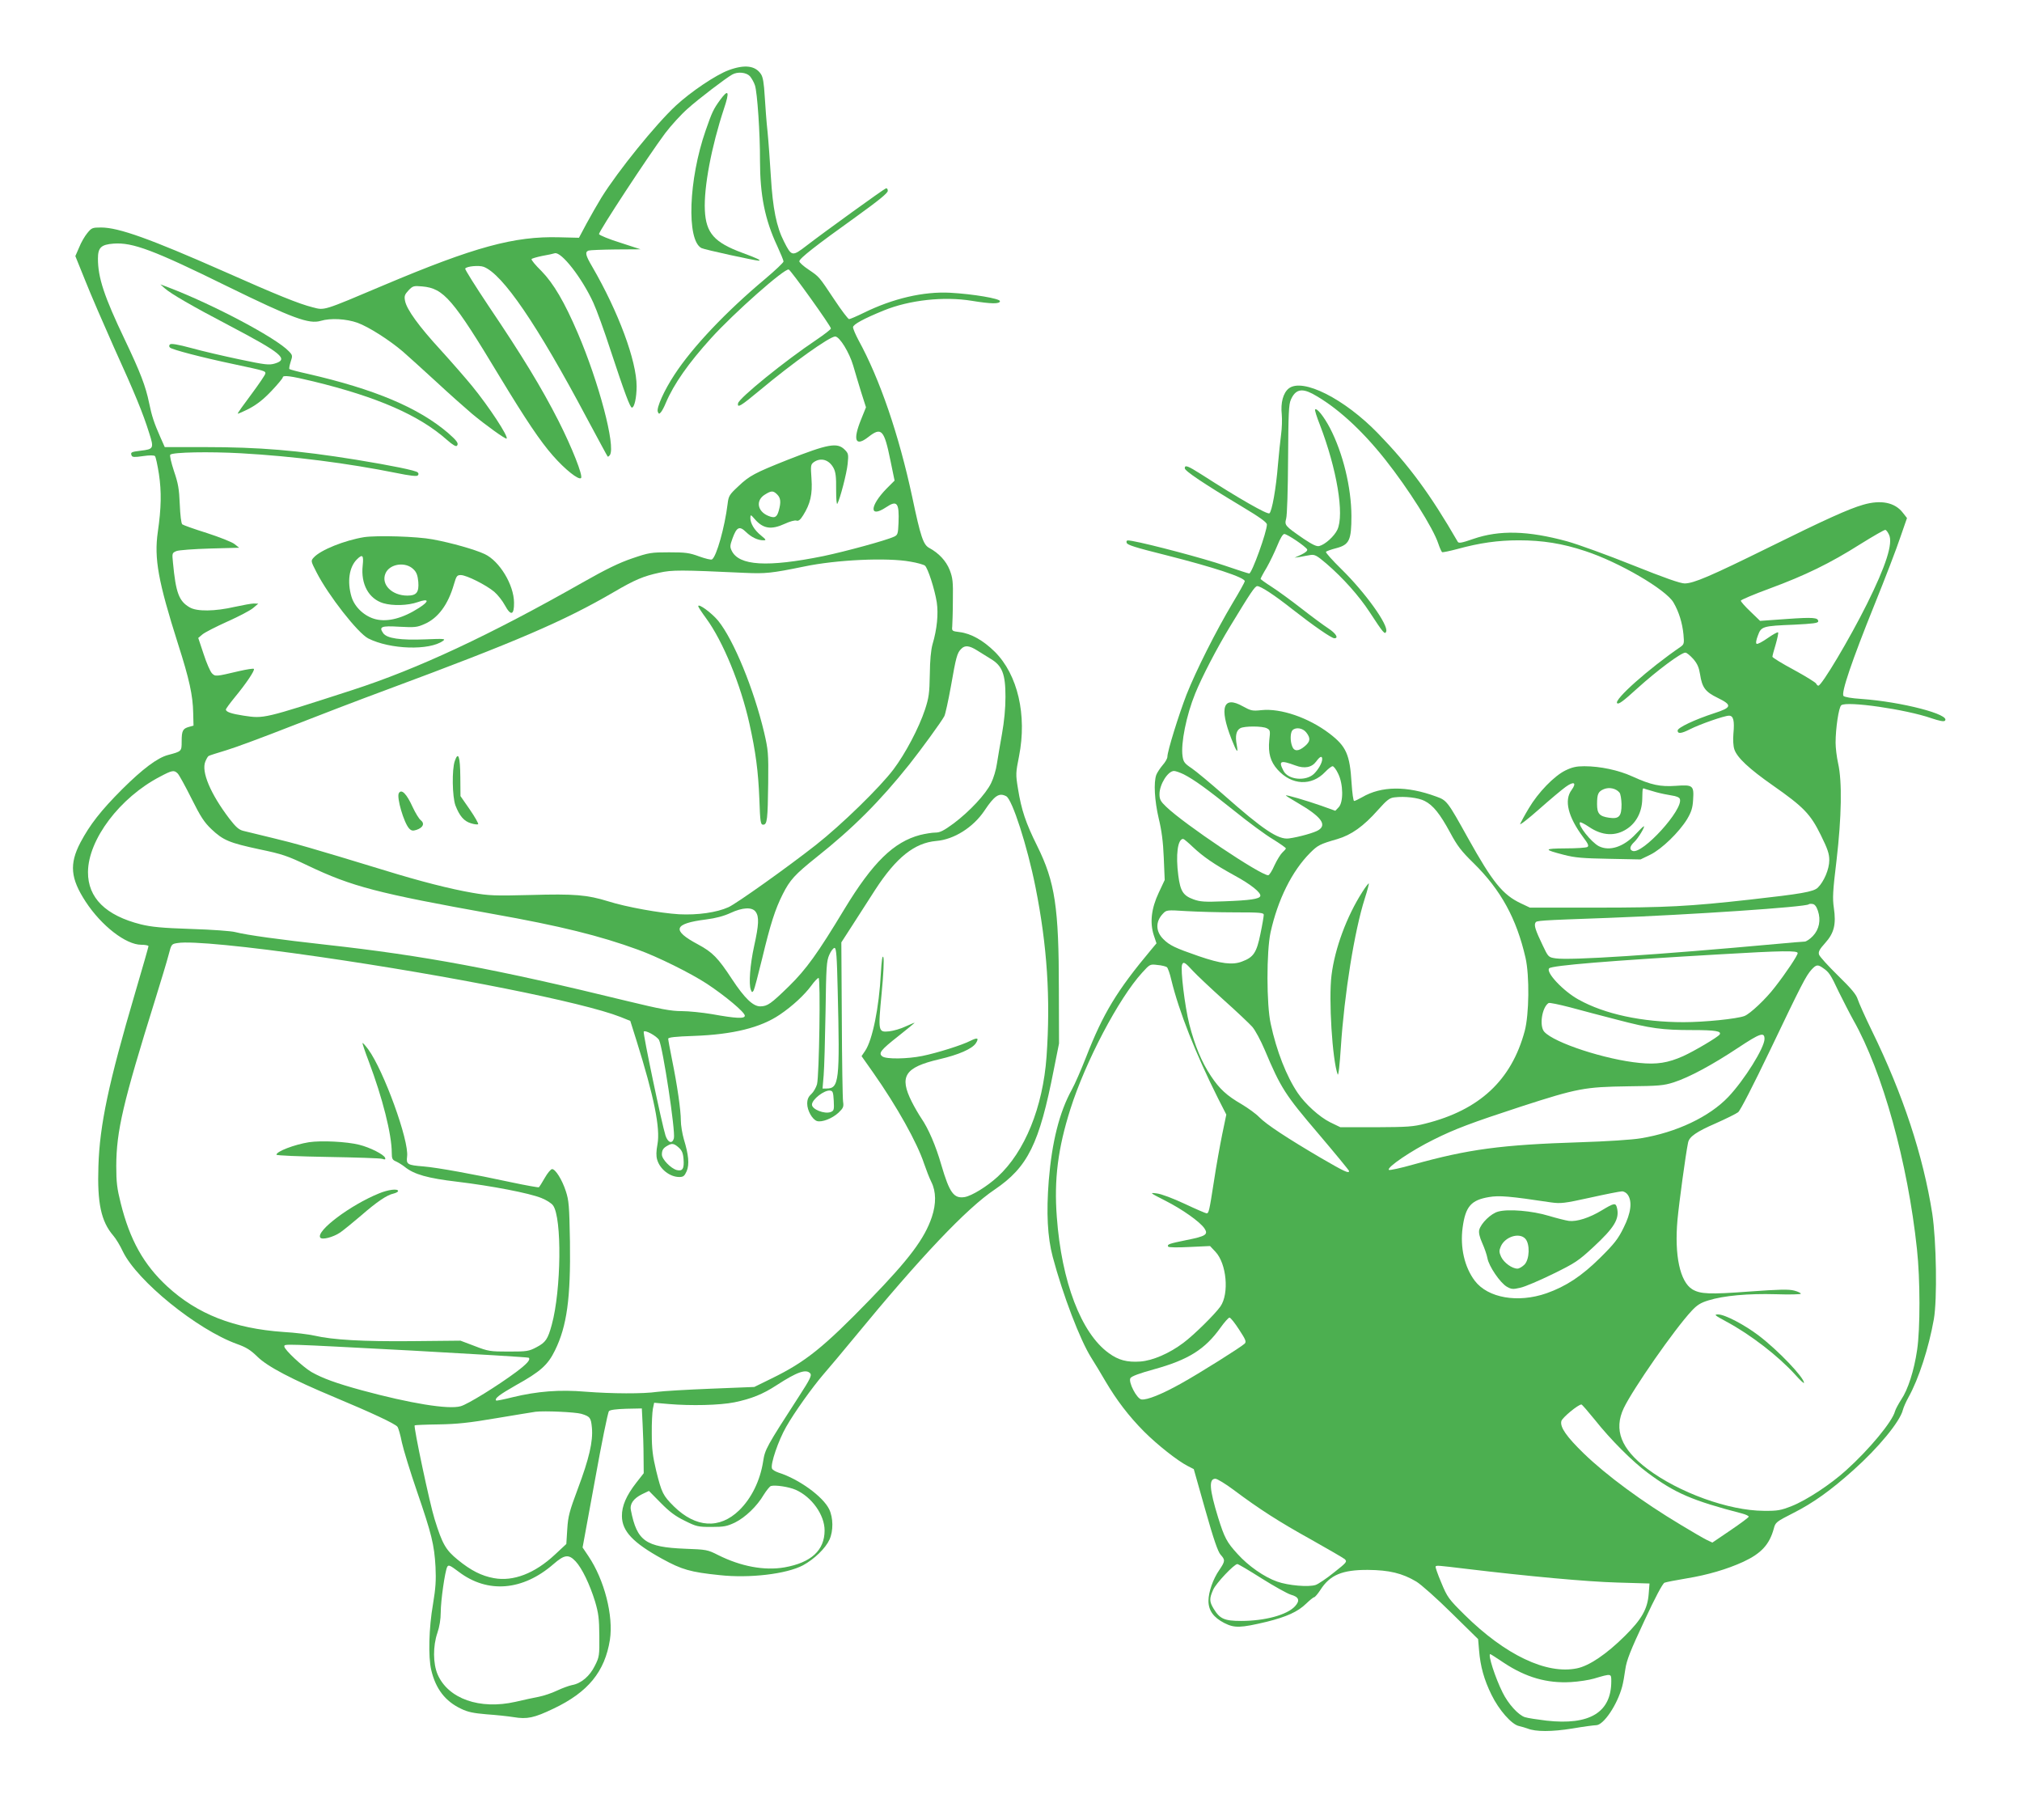
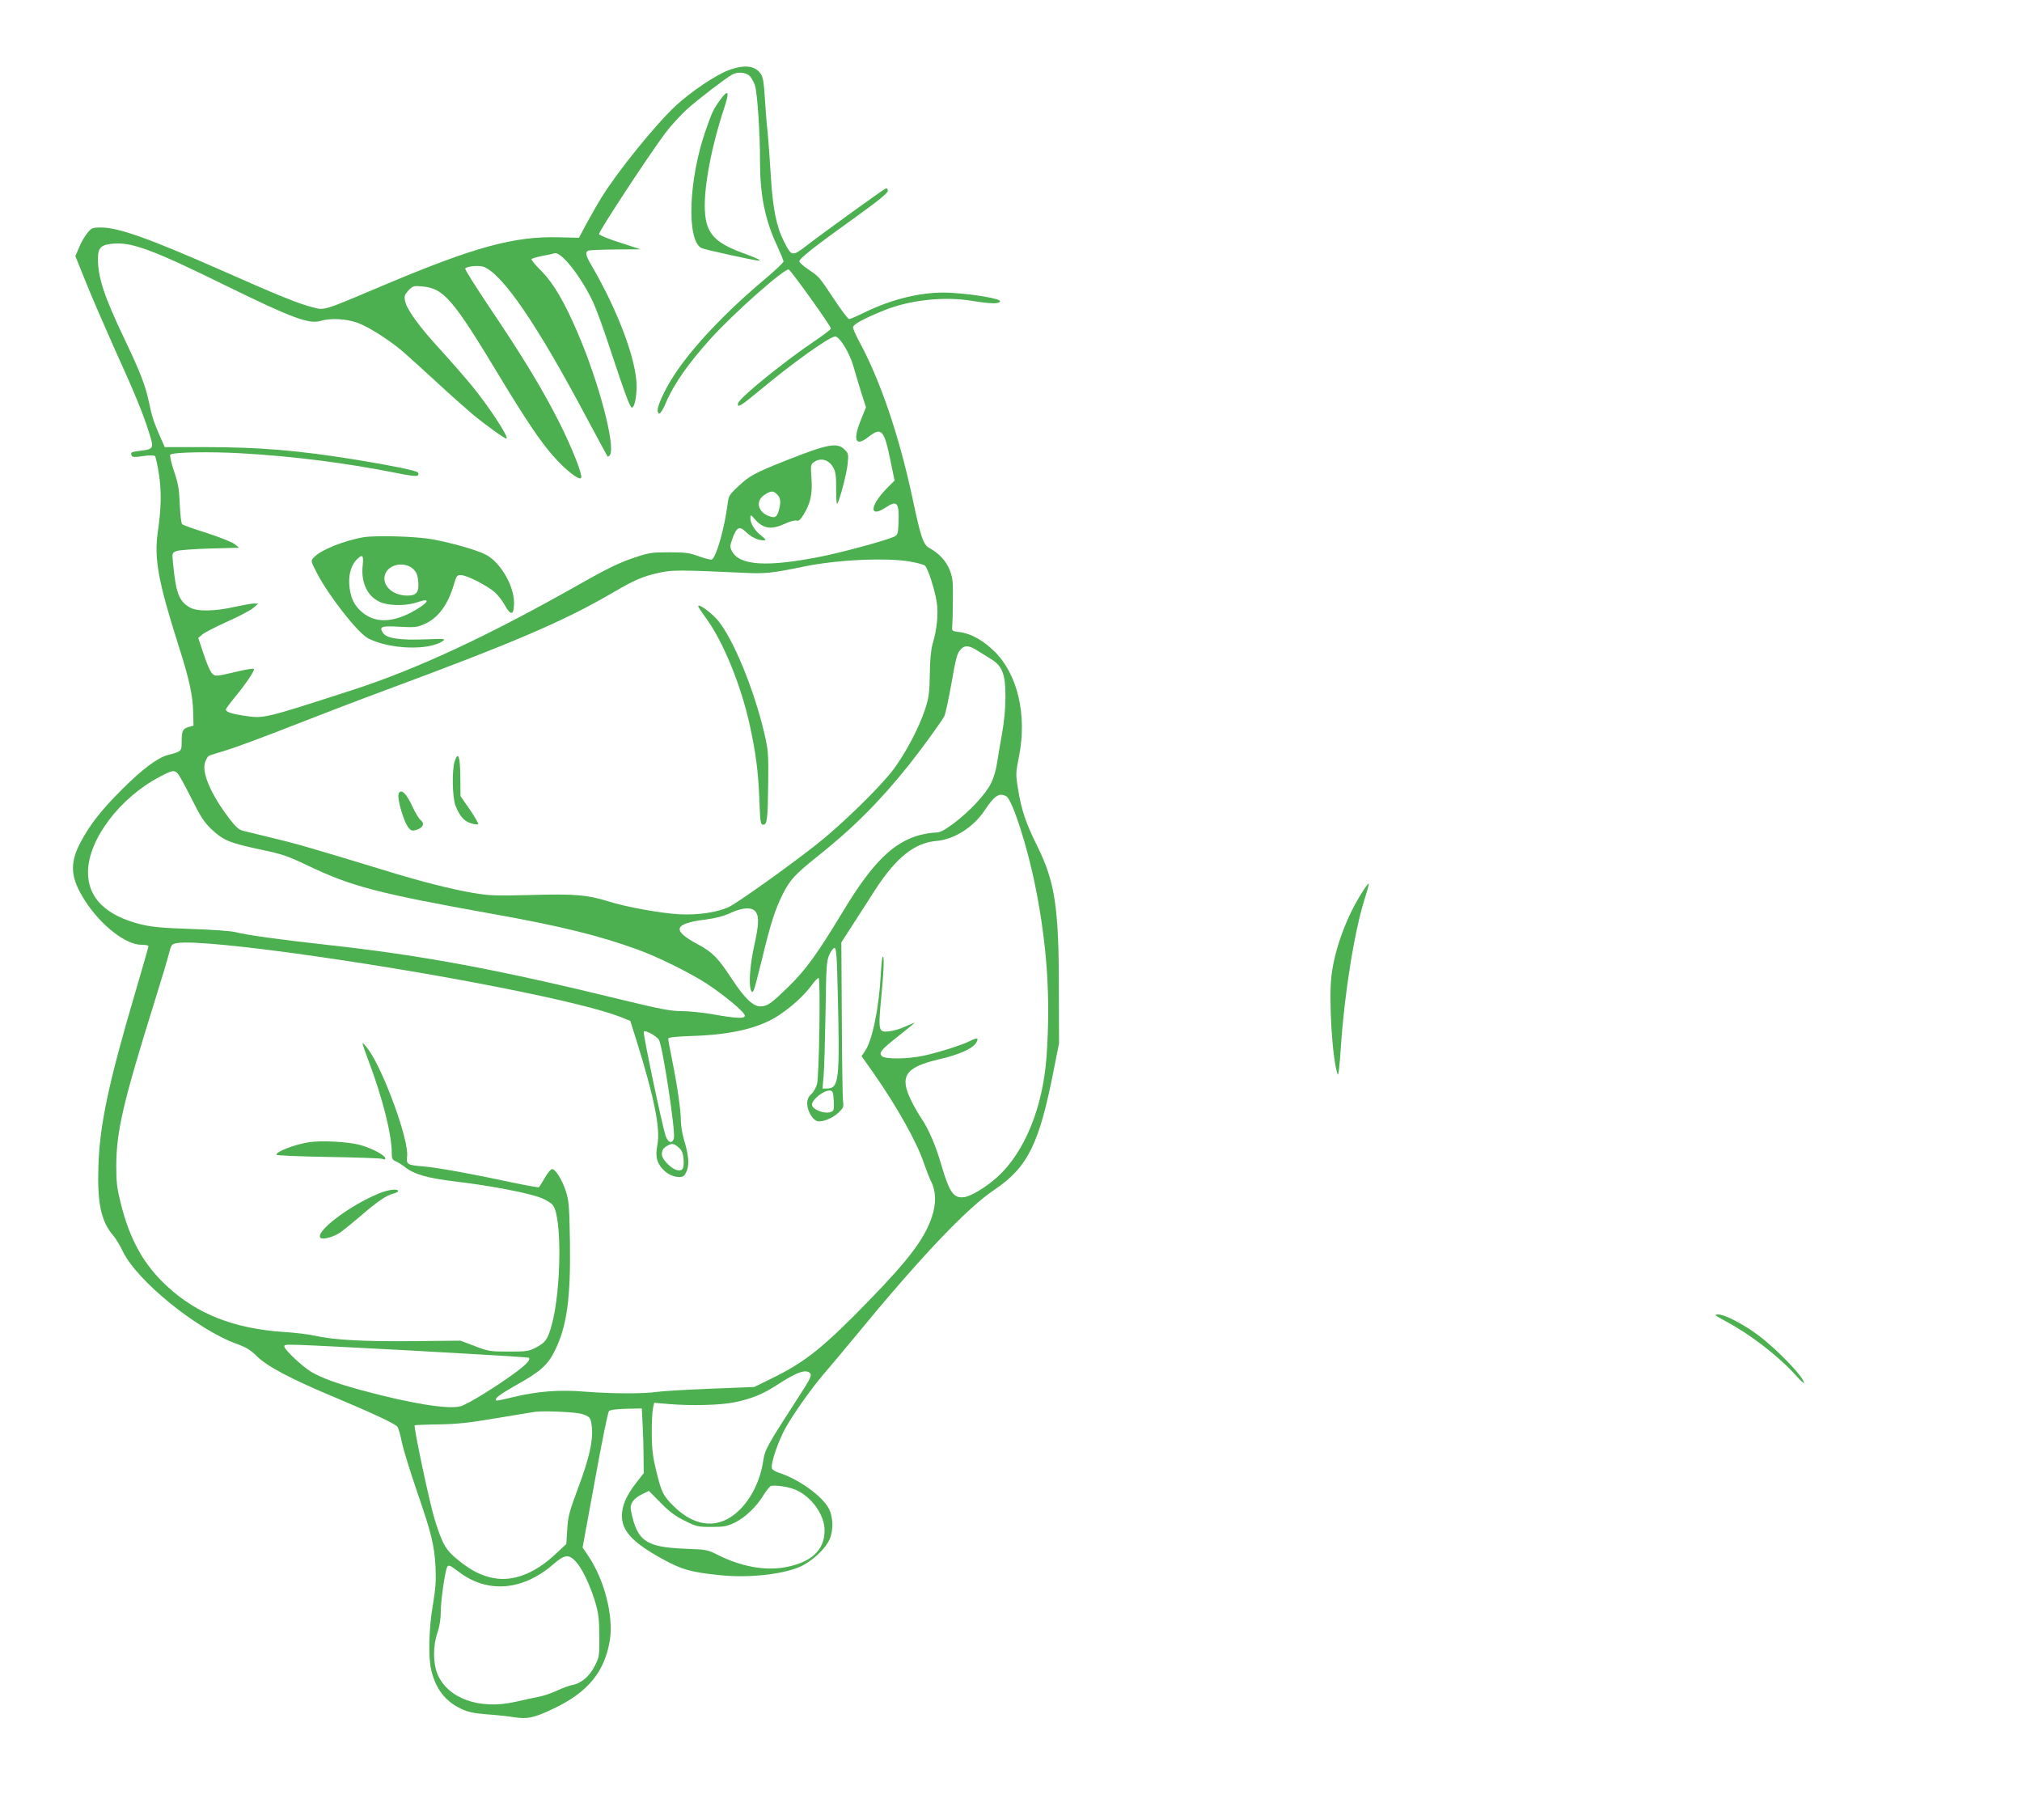
<svg xmlns="http://www.w3.org/2000/svg" version="1.0" width="1280pt" height="1152pt" viewBox="0 0 1280 1152" preserveAspectRatio="xMidYMid meet">
  <g transform="translate(0,1152) scale(0.1,-0.1)" fill="#4caf50" stroke="none">
    <path d="M4613 11076 c-81 -30 -239 -136 -335 -225 -127 -118 -366 -413 -471 -582 -25 -41 -67 -114 -94 -164 l-48 -90 -125 3 c-284 8 -537 -61 -1110 -303 -390 -165 -374 -160 -451 -140 -85 21 -228 79 -559 226 -471 208 -669 279 -780 279 -55 0 -60 -2 -87 -35 -16 -19 -40 -60 -52 -91 l-24 -55 63 -156 c34 -86 116 -275 181 -421 134 -295 184 -417 223 -542 32 -99 29 -103 -55 -113 -58 -7 -64 -10 -56 -30 4 -11 18 -12 72 -4 40 6 70 6 76 0 5 -5 16 -56 25 -113 17 -113 15 -215 -7 -367 -24 -168 2 -312 128 -709 72 -224 94 -327 96 -437 l2 -80 -29 -8 c-39 -11 -46 -24 -46 -92 0 -63 0 -63 -87 -86 -67 -18 -160 -88 -289 -216 -136 -136 -205 -225 -265 -338 -71 -136 -63 -227 33 -374 100 -153 255 -273 352 -273 25 0 46 -4 46 -9 0 -4 -38 -138 -85 -297 -168 -570 -224 -835 -232 -1095 -8 -235 17 -350 94 -440 16 -18 44 -64 61 -101 91 -187 470 -494 722 -585 59 -21 86 -38 129 -80 64 -63 216 -143 491 -258 232 -97 382 -167 396 -186 6 -8 19 -52 28 -99 10 -46 53 -186 96 -311 92 -268 109 -335 117 -477 4 -86 1 -133 -16 -236 -26 -148 -31 -334 -11 -417 28 -119 89 -198 189 -245 43 -21 79 -28 161 -35 58 -4 135 -12 172 -18 85 -14 129 -5 252 54 219 104 325 234 357 436 23 152 -35 379 -136 529 l-37 55 78 425 c42 234 82 431 89 438 7 8 45 13 110 15 l98 2 5 -100 c3 -55 6 -147 6 -205 l1 -105 -47 -60 c-63 -81 -92 -147 -91 -212 1 -95 70 -168 255 -270 124 -68 178 -84 363 -103 190 -21 424 7 528 62 72 39 143 108 168 163 25 55 24 138 -2 192 -39 80 -191 191 -321 232 -20 7 -39 18 -41 26 -11 27 40 177 90 264 53 93 164 248 235 331 41 47 127 150 193 230 425 517 714 821 891 940 211 143 283 289 375 760 l33 165 -1 340 c0 521 -24 682 -137 910 -73 147 -100 227 -122 364 -15 91 -14 99 7 205 51 259 -8 515 -153 660 -73 72 -150 116 -223 125 -48 6 -50 7 -47 36 1 17 4 91 4 165 2 119 -1 142 -20 192 -23 58 -69 107 -130 140 -37 20 -54 69 -107 321 -85 396 -205 747 -341 995 -18 34 -34 71 -34 81 0 17 67 54 195 106 162 66 380 90 557 61 122 -20 178 -21 178 -2 0 16 -169 45 -315 53 -168 9 -362 -36 -547 -127 -45 -22 -87 -40 -93 -40 -6 0 -48 55 -93 123 -100 150 -94 143 -164 191 -32 21 -58 45 -58 52 0 18 105 100 358 281 147 106 202 151 202 165 0 12 -5 18 -13 15 -16 -6 -395 -280 -500 -361 -92 -71 -96 -70 -144 25 -48 94 -71 210 -83 409 -6 96 -15 225 -21 285 -7 61 -14 162 -18 225 -5 84 -11 122 -24 141 -36 54 -103 62 -204 25z m134 -38 c11 -13 26 -39 32 -58 15 -43 33 -311 32 -475 0 -220 31 -376 110 -544 21 -46 39 -89 39 -96 0 -7 -53 -57 -117 -111 -246 -206 -458 -429 -573 -605 -66 -100 -115 -210 -106 -235 6 -15 9 -16 20 -3 7 8 21 34 31 59 51 120 143 251 287 410 145 160 466 444 491 434 15 -6 267 -358 267 -373 0 -6 -42 -38 -92 -72 -199 -133 -490 -369 -496 -402 -6 -32 18 -17 136 81 212 177 444 342 479 342 28 0 90 -102 114 -184 11 -39 34 -114 50 -167 l31 -97 -31 -77 c-54 -133 -36 -175 46 -111 83 65 100 47 140 -150 l26 -126 -51 -51 c-108 -111 -110 -189 -3 -118 70 47 84 29 79 -99 -3 -69 -5 -76 -28 -87 -49 -23 -305 -93 -448 -123 -355 -72 -534 -61 -580 34 -12 24 -11 34 5 78 26 72 44 81 85 41 35 -34 75 -53 111 -53 19 0 17 4 -16 31 -42 34 -67 76 -67 111 1 22 2 22 28 -8 53 -61 104 -69 191 -29 30 14 62 23 72 20 13 -5 25 4 43 33 46 73 60 134 53 232 -6 84 -5 90 15 105 45 31 97 15 125 -38 13 -25 17 -55 16 -136 0 -61 3 -98 8 -89 17 31 59 191 65 252 6 60 5 66 -19 90 -47 47 -105 36 -362 -65 -206 -82 -241 -100 -311 -167 -57 -53 -62 -61 -68 -112 -18 -146 -70 -333 -99 -351 -5 -4 -42 5 -81 19 -62 23 -86 26 -191 26 -112 0 -127 -2 -232 -38 -83 -28 -167 -69 -315 -153 -590 -335 -1044 -547 -1458 -681 -566 -183 -558 -181 -687 -162 -79 12 -113 24 -113 39 0 5 25 39 56 77 72 87 129 172 121 180 -3 4 -46 -3 -94 -14 -148 -35 -150 -35 -171 -14 -11 11 -35 66 -53 122 l-34 102 26 22 c15 13 86 49 159 82 72 32 146 71 163 86 l32 27 -28 1 c-15 0 -69 -10 -120 -21 -126 -29 -241 -31 -287 -3 -67 39 -87 91 -105 282 -6 61 -6 62 22 74 16 6 109 13 213 16 l184 5 -29 23 c-16 13 -95 44 -175 70 -80 25 -150 50 -156 55 -7 6 -13 57 -16 127 -4 98 -10 132 -37 211 -17 52 -28 98 -23 103 16 16 248 20 447 9 336 -19 676 -63 985 -125 82 -17 128 -22 134 -16 7 7 7 13 0 20 -12 12 -163 43 -389 80 -372 60 -613 80 -960 80 l-252 0 -28 63 c-41 93 -54 134 -71 216 -22 107 -55 193 -154 401 -131 274 -170 393 -170 513 0 70 20 89 99 95 120 9 254 -41 721 -271 411 -201 516 -240 590 -218 63 19 162 13 233 -12 71 -26 200 -108 287 -182 30 -26 125 -112 210 -190 85 -79 188 -170 228 -204 85 -71 213 -163 219 -157 13 12 -111 201 -218 332 -40 49 -129 151 -198 227 -140 152 -217 259 -227 313 -6 30 -2 40 22 66 27 28 32 30 87 25 136 -12 194 -79 489 -569 169 -279 258 -411 338 -502 77 -88 163 -156 178 -142 14 14 -57 193 -142 361 -108 212 -231 414 -443 728 -84 126 -151 232 -148 237 9 15 88 22 117 11 120 -46 337 -363 652 -956 71 -132 130 -242 133 -245 2 -2 8 2 14 10 37 56 -70 461 -204 773 -84 196 -153 313 -229 391 -38 37 -66 71 -63 76 2 4 33 13 67 20 35 6 71 14 80 17 42 11 172 -156 244 -313 20 -43 70 -180 110 -304 88 -267 123 -360 134 -360 16 0 30 64 30 135 0 161 -115 471 -281 757 -43 73 -47 93 -23 102 9 3 86 6 172 7 l157 1 -129 42 c-71 22 -131 47 -134 54 -4 14 311 494 419 639 38 50 102 120 142 155 69 62 241 193 282 216 35 20 89 14 112 -10z m173 -2648 c22 -22 25 -48 10 -102 -12 -43 -26 -50 -67 -33 -70 29 -80 99 -20 135 40 25 52 25 77 0z m843 -425 c43 -7 84 -19 92 -25 19 -16 62 -150 75 -232 11 -73 2 -170 -27 -267 -10 -37 -16 -100 -17 -191 -2 -118 -6 -146 -30 -220 -39 -118 -124 -279 -200 -380 -85 -113 -329 -351 -492 -479 -181 -142 -500 -369 -552 -393 -75 -34 -196 -51 -313 -45 -119 7 -336 46 -449 82 -133 41 -213 48 -490 40 -230 -6 -266 -4 -370 14 -139 24 -328 72 -555 142 -462 141 -571 172 -710 205 -82 20 -166 40 -185 45 -28 7 -47 24 -88 77 -120 158 -179 298 -152 362 7 17 16 33 21 35 4 3 54 19 111 36 57 17 240 85 408 151 168 66 442 171 610 233 819 304 1119 433 1435 617 135 79 188 101 289 123 81 18 133 18 541 -1 131 -6 170 -2 375 40 204 43 526 58 673 31z m421 -561 c22 -14 62 -38 87 -54 74 -44 94 -97 94 -240 0 -75 -8 -156 -22 -235 -12 -66 -26 -151 -32 -188 -5 -38 -22 -94 -37 -124 -34 -70 -136 -179 -237 -255 -63 -46 -86 -58 -116 -58 -20 0 -63 -7 -96 -15 -167 -44 -300 -173 -480 -470 -169 -280 -241 -380 -350 -487 -116 -113 -136 -127 -182 -128 -46 0 -99 51 -179 172 -89 136 -124 171 -215 220 -169 90 -156 132 50 158 63 8 114 22 155 41 77 36 138 39 160 7 22 -31 20 -81 -10 -216 -26 -119 -35 -241 -21 -277 7 -18 9 -18 18 -4 5 9 29 100 54 203 52 217 82 311 130 406 46 91 76 124 216 236 228 181 399 352 585 585 76 96 203 270 222 306 6 11 25 97 42 191 32 183 39 210 65 235 23 24 51 21 99 -9z m-5059 -780 c9 -9 48 -80 87 -158 58 -116 80 -150 126 -194 75 -71 114 -87 305 -128 144 -30 176 -41 306 -103 279 -133 441 -175 1171 -306 427 -76 677 -138 918 -226 125 -45 333 -148 437 -216 115 -76 240 -180 240 -202 0 -20 -54 -18 -209 10 -60 10 -146 19 -191 19 -67 0 -131 12 -346 64 -826 202 -1288 288 -1904 356 -296 33 -501 61 -575 80 -25 7 -151 16 -280 20 -185 6 -253 13 -318 29 -223 56 -336 168 -335 331 1 206 202 472 456 604 77 41 89 43 112 20z m5245 -144 c38 -21 133 -314 185 -575 74 -371 96 -705 70 -1073 -23 -321 -138 -603 -309 -760 -69 -63 -164 -121 -209 -129 -69 -11 -96 26 -148 203 -35 122 -82 231 -127 296 -16 24 -43 70 -60 104 -81 161 -45 218 173 269 125 29 208 66 232 101 22 34 12 39 -34 16 -52 -27 -211 -77 -305 -96 -94 -19 -227 -21 -252 -3 -27 20 -12 40 100 128 57 45 104 84 104 85 0 2 -26 -9 -57 -23 -31 -15 -78 -28 -104 -31 -70 -7 -71 -2 -48 240 12 124 16 215 11 229 -6 15 -11 -17 -16 -104 -11 -213 -53 -420 -99 -488 l-23 -34 74 -105 c151 -215 278 -443 322 -576 13 -38 33 -90 46 -116 30 -60 31 -137 3 -221 -46 -137 -142 -265 -390 -521 -296 -305 -409 -396 -624 -501 l-110 -54 -275 -11 c-151 -6 -304 -15 -340 -20 -88 -13 -285 -12 -453 1 -164 14 -305 3 -462 -35 -55 -14 -102 -23 -104 -21 -12 13 20 37 125 97 155 86 202 128 247 220 76 154 100 332 95 689 -4 227 -7 261 -26 319 -24 74 -66 140 -87 140 -8 0 -29 -25 -46 -55 -17 -30 -34 -57 -38 -60 -4 -2 -82 12 -172 31 -236 51 -472 94 -559 101 -101 8 -109 13 -103 62 14 100 -149 547 -246 679 -18 24 -34 42 -36 40 -2 -2 16 -55 40 -118 86 -228 145 -460 145 -577 0 -38 4 -45 28 -55 15 -7 39 -22 53 -33 60 -49 147 -73 334 -95 216 -26 456 -72 532 -103 31 -12 64 -33 74 -47 57 -79 52 -535 -8 -755 -25 -92 -39 -112 -96 -142 -49 -26 -60 -28 -177 -28 -118 0 -130 2 -215 35 l-90 34 -305 -3 c-312 -3 -504 8 -620 35 -36 8 -123 19 -195 23 -315 22 -546 113 -737 289 -149 138 -236 294 -294 527 -23 92 -28 131 -28 235 1 222 42 398 247 1055 36 116 74 241 84 280 18 69 18 70 58 76 81 14 432 -20 894 -87 830 -120 1673 -288 1909 -381 l62 -25 40 -127 c110 -352 151 -552 132 -654 -8 -43 -9 -74 -2 -97 17 -60 80 -110 140 -110 26 0 33 6 47 37 18 43 12 104 -18 202 -10 35 -19 88 -19 118 0 67 -23 225 -56 387 -13 65 -24 124 -24 131 0 9 44 14 163 18 247 9 422 52 544 135 80 54 155 124 198 182 20 28 41 50 47 50 13 0 4 -620 -10 -673 -6 -21 -22 -49 -36 -62 -19 -17 -26 -34 -26 -61 0 -43 32 -100 62 -110 31 -9 96 16 136 53 30 29 34 37 29 70 -3 21 -7 256 -8 523 l-3 485 71 110 c39 61 104 161 144 224 132 203 248 296 386 308 112 9 234 86 305 192 64 96 93 115 138 91z m-1067 -1232 c14 -572 9 -618 -71 -618 l-25 0 7 83 c4 45 9 226 12 401 4 287 6 323 24 363 10 23 25 43 33 43 11 0 15 -49 20 -272z m-1131 -311 c24 -46 105 -579 94 -622 -10 -38 -38 -28 -53 17 -23 71 -144 648 -138 658 8 13 83 -28 97 -53z m1106 -385 c3 -57 1 -63 -20 -71 -39 -14 -118 17 -118 47 0 33 79 94 115 89 17 -2 20 -11 23 -65z m-982 -295 c20 -18 28 -34 31 -73 5 -62 -6 -79 -43 -70 -37 10 -94 68 -94 98 0 28 8 41 35 56 29 17 41 15 71 -11z m-1683 -1286 c401 -22 731 -42 734 -45 13 -12 -10 -38 -79 -90 -117 -87 -307 -205 -352 -217 -77 -22 -320 18 -626 101 -161 44 -249 76 -319 116 -54 32 -171 141 -171 161 0 18 -24 18 813 -26z m2517 -145 c9 -12 -3 -38 -68 -138 -212 -328 -219 -341 -231 -418 -19 -122 -74 -234 -152 -310 -124 -120 -274 -111 -413 25 -69 69 -77 84 -112 225 -22 92 -28 139 -28 235 -1 66 3 137 7 158 l8 38 92 -8 c142 -12 323 -8 417 11 106 22 179 51 266 108 131 85 188 105 214 74z m-1450 -255 c56 -17 61 -25 67 -88 8 -86 -18 -197 -89 -386 -53 -142 -62 -174 -67 -256 l-6 -94 -72 -67 c-127 -119 -264 -172 -387 -149 -77 14 -145 48 -228 116 -76 62 -98 99 -147 258 -30 94 -134 585 -126 593 2 2 70 5 152 6 117 2 193 10 363 39 118 20 231 38 250 41 58 7 252 -2 290 -13z m1357 -481 c102 -45 183 -159 183 -257 0 -126 -85 -204 -254 -234 -128 -22 -276 6 -420 78 -67 34 -74 35 -210 40 -249 10 -304 49 -342 243 -9 40 16 75 70 102 l44 21 74 -75 c55 -56 93 -85 153 -114 74 -37 84 -39 169 -39 80 0 98 4 149 28 66 33 139 103 182 176 17 27 37 52 45 55 27 8 114 -5 157 -24z m-1393 -453 c40 -43 89 -144 123 -254 22 -75 26 -107 27 -218 1 -124 0 -133 -28 -188 -32 -66 -87 -113 -145 -123 -20 -4 -63 -20 -95 -35 -33 -16 -85 -33 -115 -39 -31 -6 -98 -20 -148 -32 -226 -51 -426 19 -493 174 -29 69 -30 178 -1 263 13 37 21 86 21 129 0 75 27 261 41 288 8 15 17 11 73 -31 183 -139 406 -120 600 49 69 60 96 64 140 17z" />
    <path d="M4559 10888 c-43 -59 -52 -79 -92 -194 -108 -310 -122 -693 -27 -744 18 -10 341 -80 363 -80 20 1 -15 17 -102 49 -179 66 -232 125 -239 270 -7 147 42 404 121 643 37 110 29 128 -24 56z" />
-     <path d="M1043 9695 c38 -34 174 -113 407 -235 333 -175 380 -214 290 -241 -37 -11 -61 -8 -223 26 -100 21 -238 53 -306 72 -85 23 -128 30 -135 23 -6 -6 -7 -13 0 -20 13 -13 200 -62 404 -105 201 -43 200 -43 200 -59 0 -7 -40 -66 -89 -132 -49 -65 -88 -120 -86 -122 2 -2 36 13 75 33 50 27 91 60 140 112 39 41 70 79 70 84 0 16 49 10 193 -25 407 -99 670 -214 846 -370 35 -31 57 -44 63 -38 14 14 1 32 -55 81 -187 160 -463 277 -890 375 -60 13 -111 27 -115 30 -3 3 1 24 8 46 13 38 12 42 -11 66 -78 84 -480 297 -763 405 l-51 19 28 -25z" />
    <path d="M2305 8120 c-123 -20 -276 -81 -319 -129 -19 -21 -19 -22 18 -94 74 -145 261 -384 327 -418 138 -70 388 -78 474 -15 18 13 5 14 -115 9 -155 -6 -241 6 -264 39 -29 41 -13 48 102 41 97 -5 112 -4 159 17 86 37 150 123 187 253 15 51 19 57 43 57 36 0 161 -63 212 -106 22 -19 52 -57 67 -85 38 -70 59 -63 58 17 -1 113 -92 263 -186 307 -62 29 -210 71 -329 93 -102 19 -352 26 -434 14z m-9 -179 c-13 -118 38 -211 130 -239 61 -18 157 -15 219 7 71 25 75 6 7 -37 -101 -65 -196 -90 -272 -72 -71 17 -135 76 -155 143 -28 95 -15 187 34 236 36 36 44 27 37 -38z m322 -25 c19 -18 26 -38 30 -79 5 -66 -11 -87 -69 -87 -98 0 -168 70 -139 140 26 62 128 77 178 26z" />
    <path d="M4420 7683 c0 -5 23 -40 51 -78 106 -145 218 -418 273 -665 40 -180 56 -302 63 -477 5 -148 8 -163 24 -163 26 0 29 33 32 265 2 189 0 207 -26 320 -66 276 -192 583 -290 705 -41 50 -127 113 -127 93z" />
    <path d="M2879 6703 c-19 -54 -16 -226 4 -281 26 -67 54 -100 98 -113 21 -7 42 -9 46 -6 3 4 -20 45 -53 93 l-59 85 -1 120 c-1 131 -13 166 -35 102z" />
    <path d="M2525 6500 c-16 -26 32 -189 65 -224 14 -15 24 -16 46 -9 42 14 54 40 28 61 -12 9 -34 46 -51 82 -39 86 -71 118 -88 90z" />
    <path d="M1955 4290 c-92 -15 -205 -58 -205 -79 0 -5 145 -11 323 -14 177 -3 333 -8 346 -12 18 -6 23 -5 19 6 -7 21 -95 66 -164 83 -79 20 -241 28 -319 16z" />
    <path d="M2399 3966 c-182 -74 -398 -237 -372 -279 10 -17 81 1 127 32 24 17 84 66 133 108 99 86 162 129 204 138 16 4 29 11 29 16 0 17 -64 9 -121 -15z" />
-     <path d="M8158 9061 c-35 -28 -52 -90 -44 -164 3 -33 1 -89 -4 -125 -5 -37 -14 -123 -20 -192 -12 -152 -38 -296 -54 -309 -12 -10 -194 94 -432 247 -85 54 -104 61 -104 38 0 -17 123 -99 358 -240 115 -69 162 -102 162 -116 0 -46 -95 -310 -112 -310 -6 0 -76 23 -155 50 -127 44 -474 136 -586 156 -34 6 -38 4 -35 -11 2 -14 53 -30 253 -80 296 -75 495 -140 495 -164 0 -5 -34 -67 -77 -138 -106 -178 -231 -426 -292 -580 -50 -130 -121 -358 -121 -393 0 -11 -13 -34 -30 -53 -16 -19 -34 -46 -40 -61 -18 -48 -11 -165 15 -276 18 -74 28 -146 32 -247 l6 -143 -38 -81 c-47 -100 -57 -189 -31 -269 l17 -51 -31 -37 c-221 -264 -307 -407 -415 -684 -31 -79 -71 -171 -90 -205 -79 -143 -126 -332 -146 -576 -16 -205 -8 -357 25 -482 65 -244 173 -526 244 -639 22 -34 62 -101 90 -149 71 -120 146 -219 244 -318 85 -85 213 -186 278 -219 l37 -19 73 -258 c53 -188 80 -265 97 -284 30 -33 29 -41 -8 -96 -40 -57 -69 -141 -69 -196 0 -61 32 -105 100 -140 65 -33 102 -32 270 8 124 31 196 63 249 115 23 22 45 40 50 40 5 0 23 21 40 47 60 94 138 127 301 126 134 -1 217 -21 306 -74 31 -19 130 -107 223 -199 l168 -165 6 -71 c8 -101 32 -187 79 -282 47 -96 127 -187 173 -197 17 -4 41 -11 55 -16 51 -21 153 -21 283 0 70 12 138 21 151 21 47 0 134 129 165 245 6 22 15 72 20 110 8 56 32 117 120 305 68 147 116 237 128 242 10 4 72 16 138 27 135 22 257 58 360 105 114 53 166 109 194 211 10 39 15 43 123 98 125 63 237 143 381 272 157 140 295 307 313 381 4 16 20 52 35 79 65 116 129 314 161 495 22 126 16 495 -10 668 -58 368 -185 754 -382 1157 -43 88 -83 178 -90 200 -9 30 -40 67 -125 150 -62 61 -116 120 -120 133 -5 18 3 33 38 72 58 64 71 119 56 223 -9 62 -7 105 17 302 32 275 36 498 10 613 -9 40 -16 99 -16 131 0 91 20 225 36 237 35 28 409 -26 570 -82 51 -17 79 -23 86 -16 39 39 -275 120 -529 138 -63 4 -107 12 -113 19 -16 19 52 220 196 577 68 168 142 361 164 428 l42 121 -26 33 c-50 66 -139 84 -252 51 -91 -26 -243 -95 -595 -269 -377 -186 -477 -228 -534 -229 -28 0 -125 34 -330 116 -160 64 -347 132 -416 151 -247 67 -426 72 -592 15 -75 -26 -93 -29 -99 -18 -174 301 -308 483 -504 685 -214 221 -479 354 -566 285z m150 -33 c148 -80 309 -225 461 -417 146 -184 304 -434 336 -532 9 -27 20 -51 24 -54 5 -2 48 7 97 20 142 39 258 55 389 55 149 0 276 -20 420 -68 214 -70 512 -244 559 -326 34 -58 56 -130 63 -202 5 -56 4 -62 -18 -78 -204 -140 -423 -335 -402 -357 9 -9 37 11 128 94 126 114 278 227 304 226 9 0 31 -19 50 -40 26 -30 36 -54 43 -97 13 -84 33 -111 111 -149 94 -46 91 -61 -20 -97 -126 -41 -233 -92 -233 -110 0 -22 23 -20 78 8 63 32 218 86 247 86 28 0 36 -30 28 -116 -3 -36 -1 -76 6 -97 17 -52 93 -123 243 -228 196 -137 239 -182 304 -314 44 -89 54 -119 54 -160 0 -57 -34 -136 -73 -174 -28 -26 -105 -39 -427 -75 -384 -43 -535 -51 -975 -51 l-420 0 -57 27 c-115 54 -179 133 -335 413 -130 234 -134 239 -201 263 -187 69 -348 67 -469 -4 -23 -13 -46 -24 -51 -24 -5 0 -12 51 -16 113 -11 182 -34 233 -140 314 -133 101 -309 161 -431 148 -57 -6 -66 -4 -117 24 -124 70 -151 -6 -73 -205 34 -87 45 -99 34 -39 -11 57 -3 92 23 106 27 14 140 14 168 -1 21 -11 22 -16 15 -75 -8 -82 7 -136 53 -187 89 -99 215 -105 301 -14 19 20 40 36 47 36 7 0 23 -21 35 -47 33 -66 34 -182 3 -213 l-21 -22 -89 32 c-98 34 -224 71 -224 65 0 -2 33 -23 73 -46 148 -86 189 -138 134 -173 -23 -16 -127 -45 -188 -53 -67 -9 -163 55 -414 277 -82 72 -173 148 -201 167 -45 30 -53 40 -58 77 -12 79 24 259 80 396 42 104 137 287 221 425 130 214 157 255 172 255 22 0 108 -56 223 -147 133 -104 247 -183 265 -183 29 0 10 31 -39 63 -29 19 -105 75 -169 125 -64 50 -149 112 -188 137 -39 25 -71 48 -71 51 0 3 17 36 39 72 21 37 51 100 67 139 18 45 35 73 44 73 19 0 137 -80 145 -98 3 -8 -11 -20 -38 -33 l-42 -19 35 5 c19 4 49 9 66 12 27 4 40 -3 100 -54 106 -91 208 -206 274 -307 87 -133 97 -145 105 -124 16 41 -133 248 -283 395 -58 57 -102 106 -98 110 4 5 33 15 64 23 84 22 97 50 97 205 -1 180 -53 396 -136 556 -38 72 -83 129 -94 117 -3 -3 10 -46 30 -96 108 -281 156 -569 111 -665 -20 -42 -78 -94 -114 -103 -16 -5 -43 8 -100 46 -119 82 -121 85 -110 128 6 21 11 185 12 377 2 288 4 346 18 376 28 63 67 73 136 37z m3650 -892 c27 -54 -19 -197 -140 -440 -109 -219 -286 -516 -307 -516 -5 0 -11 6 -14 13 -3 7 -66 46 -141 87 -75 40 -136 78 -136 83 0 5 9 41 21 79 11 39 18 72 15 75 -3 4 -33 -13 -66 -36 -33 -23 -64 -40 -70 -36 -6 3 -3 24 8 52 21 58 29 61 230 69 119 6 152 10 152 21 0 24 -30 27 -200 15 l-168 -12 -61 59 c-34 32 -61 63 -61 69 0 5 82 40 183 77 225 83 383 160 574 281 82 51 153 92 158 90 6 -1 16 -15 23 -30z m-3689 -1252 c29 -37 26 -58 -10 -88 -39 -33 -67 -33 -79 0 -14 35 -12 88 2 102 21 21 65 14 87 -14z m101 -169 c0 -24 -25 -67 -53 -94 -52 -48 -163 -37 -192 20 -33 63 -20 69 75 34 58 -22 104 -13 132 25 24 33 38 38 38 15z m-877 -96 c68 -35 145 -91 319 -230 89 -72 200 -154 246 -181 45 -28 82 -54 82 -58 0 -4 -10 -15 -22 -26 -11 -10 -34 -47 -50 -81 -15 -35 -33 -63 -40 -63 -49 0 -531 323 -645 433 -36 34 -43 47 -43 80 0 62 53 147 92 147 10 0 38 -10 61 -21z m1526 -169 c53 -27 96 -80 161 -200 45 -84 71 -118 148 -193 173 -170 272 -351 329 -599 26 -114 23 -359 -5 -464 -84 -312 -286 -500 -629 -586 -78 -20 -114 -22 -313 -23 l-225 0 -66 32 c-66 33 -156 114 -204 185 -71 105 -134 265 -171 438 -27 121 -27 458 -1 578 46 208 136 389 251 504 48 48 61 55 172 87 88 26 165 80 257 184 57 64 74 77 105 80 65 8 151 -2 191 -23z m-1468 -291 c66 -62 134 -109 263 -180 105 -57 171 -110 164 -131 -6 -18 -63 -27 -228 -33 -124 -5 -152 -3 -194 12 -66 24 -84 51 -97 152 -17 130 -4 231 31 231 4 0 32 -23 61 -51z m3957 -404 c20 -59 8 -118 -32 -160 -18 -19 -42 -35 -52 -35 -11 0 -91 -7 -179 -15 -756 -69 -1306 -105 -1398 -91 -45 7 -46 8 -82 84 -45 94 -55 125 -45 142 8 13 13 14 460 30 526 20 1252 69 1270 86 2 3 13 4 25 2 13 -2 24 -16 33 -43z m-3690 -10 c161 0 182 -2 182 -16 0 -9 -9 -63 -21 -120 -24 -118 -43 -148 -116 -175 -61 -24 -135 -14 -275 34 -150 52 -184 68 -224 108 -49 49 -50 111 -2 161 22 23 24 24 148 16 69 -4 207 -8 308 -8z m3562 -258 c0 -14 -72 -123 -144 -215 -57 -75 -157 -169 -193 -183 -48 -18 -252 -39 -385 -39 -263 0 -500 51 -665 143 -98 54 -210 174 -186 198 18 18 381 48 1073 88 407 24 500 25 500 8z m-3827 -114 c23 -25 110 -107 192 -181 83 -74 164 -151 182 -171 18 -20 53 -85 79 -146 102 -242 129 -284 339 -530 107 -126 195 -233 195 -237 0 -18 -29 -4 -179 83 -211 124 -344 211 -390 258 -20 21 -70 57 -110 81 -95 55 -141 97 -196 180 -59 89 -101 191 -136 326 -29 115 -57 349 -46 378 8 21 18 16 70 -41z m-166 25 c6 -5 19 -41 28 -81 48 -198 153 -465 296 -750 l52 -102 -26 -125 c-14 -69 -38 -201 -52 -295 -30 -193 -33 -205 -47 -205 -5 0 -68 27 -138 60 -75 35 -149 63 -177 66 -47 6 -46 5 52 -45 109 -55 222 -135 250 -177 25 -38 8 -49 -113 -73 -112 -23 -125 -27 -117 -42 4 -5 59 -6 135 -2 l130 6 34 -36 c71 -75 88 -265 32 -346 -35 -50 -169 -182 -235 -231 -89 -67 -194 -112 -272 -118 -85 -6 -140 9 -201 54 -174 126 -298 451 -328 861 -18 238 7 434 86 683 95 300 306 701 454 863 49 54 50 55 97 49 27 -2 53 -9 60 -14z m4153 -5 c38 -26 48 -40 100 -151 28 -56 69 -137 93 -180 184 -325 344 -901 402 -1448 21 -192 21 -506 1 -639 -19 -130 -58 -251 -100 -313 -18 -28 -36 -61 -40 -75 -16 -64 -162 -241 -310 -374 -97 -88 -250 -189 -344 -226 -69 -27 -88 -31 -177 -30 -221 1 -537 115 -737 266 -166 125 -214 247 -149 384 59 123 321 499 429 615 35 38 58 52 107 67 96 30 251 44 427 39 87 -3 158 -1 158 3 0 5 -19 14 -42 20 -34 9 -92 8 -284 -6 -254 -19 -310 -16 -361 14 -78 48 -114 215 -94 439 10 108 52 417 67 489 7 38 52 69 176 123 65 29 128 60 141 70 14 11 94 167 202 392 200 418 227 471 263 511 30 32 39 33 72 10z m-1305 -327 c213 -56 288 -66 478 -66 148 0 186 -7 173 -28 -10 -16 -162 -106 -231 -137 -96 -43 -168 -54 -276 -43 -216 21 -540 127 -603 197 -33 36 -15 155 27 182 5 4 66 -9 136 -27 69 -19 203 -54 296 -78z m935 -122 c0 -56 -127 -259 -229 -367 -120 -126 -328 -225 -554 -262 -51 -9 -220 -20 -382 -25 -503 -16 -709 -44 -1058 -141 -81 -23 -151 -38 -155 -34 -15 15 140 121 284 192 132 66 238 106 553 209 358 116 404 124 676 128 197 2 227 5 290 25 99 32 247 112 408 219 139 92 167 102 167 56z m-866 -986 c30 -42 21 -116 -26 -209 -34 -70 -59 -102 -147 -189 -118 -117 -217 -182 -341 -226 -181 -63 -371 -30 -454 79 -65 86 -94 211 -77 337 18 133 53 174 167 193 65 11 128 6 394 -34 60 -8 82 -6 245 30 99 22 190 40 202 40 12 1 29 -9 37 -21z m-2460 -854 c42 -64 47 -77 35 -89 -23 -22 -285 -187 -404 -253 -118 -66 -214 -105 -249 -100 -30 4 -85 111 -70 135 7 12 59 31 150 56 217 60 322 126 420 263 25 35 51 64 57 64 7 0 34 -34 61 -76z m2252 -571 c99 -125 238 -264 334 -335 173 -129 282 -176 598 -258 23 -6 42 -15 42 -20 0 -5 -52 -43 -115 -86 l-115 -78 -36 17 c-20 10 -93 52 -162 94 -246 147 -471 313 -616 453 -109 106 -152 167 -142 205 5 21 106 105 127 105 4 0 42 -44 85 -97z m-2286 -444 c163 -122 288 -202 490 -314 107 -60 203 -116 213 -124 16 -16 12 -21 -68 -84 -47 -38 -99 -73 -116 -79 -44 -15 -174 -4 -244 21 -81 28 -184 100 -251 175 -68 74 -83 103 -123 231 -55 179 -60 245 -17 245 11 0 64 -32 116 -71z m177 -560 c78 -49 162 -96 185 -103 51 -14 59 -37 26 -73 -50 -55 -191 -93 -341 -93 -106 0 -135 13 -174 77 -28 46 -28 65 -3 121 19 42 133 162 153 162 6 0 75 -41 154 -91z m1293 61 c391 -47 769 -82 959 -87 l203 -6 -5 -64 c-7 -97 -44 -162 -151 -268 -116 -115 -225 -189 -303 -205 -193 -40 -454 84 -712 339 -101 100 -109 111 -147 203 -23 54 -39 100 -36 103 8 7 9 7 192 -15z m240 -595 c139 -92 273 -131 425 -122 50 3 115 13 145 22 112 33 110 33 110 -17 0 -197 -137 -280 -411 -249 -57 7 -118 16 -136 22 -41 13 -105 83 -141 156 -47 94 -95 243 -78 243 3 0 41 -25 86 -55z" />
-     <path d="M9909 6643 c-71 -35 -172 -139 -231 -239 -26 -43 -50 -88 -55 -99 -4 -11 50 31 119 92 69 61 145 125 169 142 52 38 72 28 38 -19 -49 -65 -23 -170 73 -299 32 -42 37 -55 27 -62 -8 -5 -70 -9 -139 -9 -140 -1 -141 -7 -9 -41 68 -18 121 -22 284 -25 l200 -4 62 30 c73 36 182 142 233 225 27 46 35 71 38 122 6 91 -1 97 -108 89 -100 -7 -157 5 -276 59 -87 40 -204 65 -305 65 -50 0 -77 -6 -120 -27z m343 -140 c7 -8 12 -42 13 -74 0 -77 -16 -94 -79 -85 -61 9 -76 26 -76 86 0 64 7 80 43 95 34 14 77 5 99 -22z m231 3 c29 -8 73 -17 99 -21 29 -4 49 -12 52 -22 25 -65 -237 -353 -299 -329 -22 8 -18 30 11 57 24 22 70 99 60 99 -3 0 -26 -22 -52 -50 -76 -81 -165 -110 -233 -76 -49 26 -135 135 -119 151 3 3 29 -10 57 -29 84 -57 168 -61 241 -12 59 39 94 107 96 186 2 79 1 73 19 66 9 -3 39 -12 68 -20z" />
    <path d="M8624 5874 c-99 -155 -174 -357 -195 -527 -19 -151 5 -536 39 -628 5 -11 13 63 20 171 22 338 86 738 152 944 16 50 27 92 25 94 -2 2 -21 -22 -41 -54z" />
    <path d="M10926 3156 c155 -83 330 -218 439 -338 30 -34 55 -57 55 -51 0 34 -163 205 -285 298 -90 69 -216 135 -258 135 -29 0 -23 -5 49 -44z" />
-     <path d="M10140 3859 c-77 -47 -158 -73 -208 -67 -21 3 -77 17 -127 32 -105 32 -257 45 -321 27 -46 -12 -109 -74 -120 -116 -4 -17 2 -45 19 -83 14 -31 29 -74 33 -96 9 -51 80 -155 122 -180 30 -17 39 -18 86 -7 29 6 122 46 206 87 141 69 162 83 256 170 134 124 167 179 150 249 -8 33 -18 31 -96 -16z m-484 -180 c30 -33 27 -129 -5 -163 -14 -14 -34 -26 -45 -26 -34 0 -85 37 -103 74 -13 29 -14 39 -3 65 26 63 118 92 156 50z" />
  </g>
</svg>